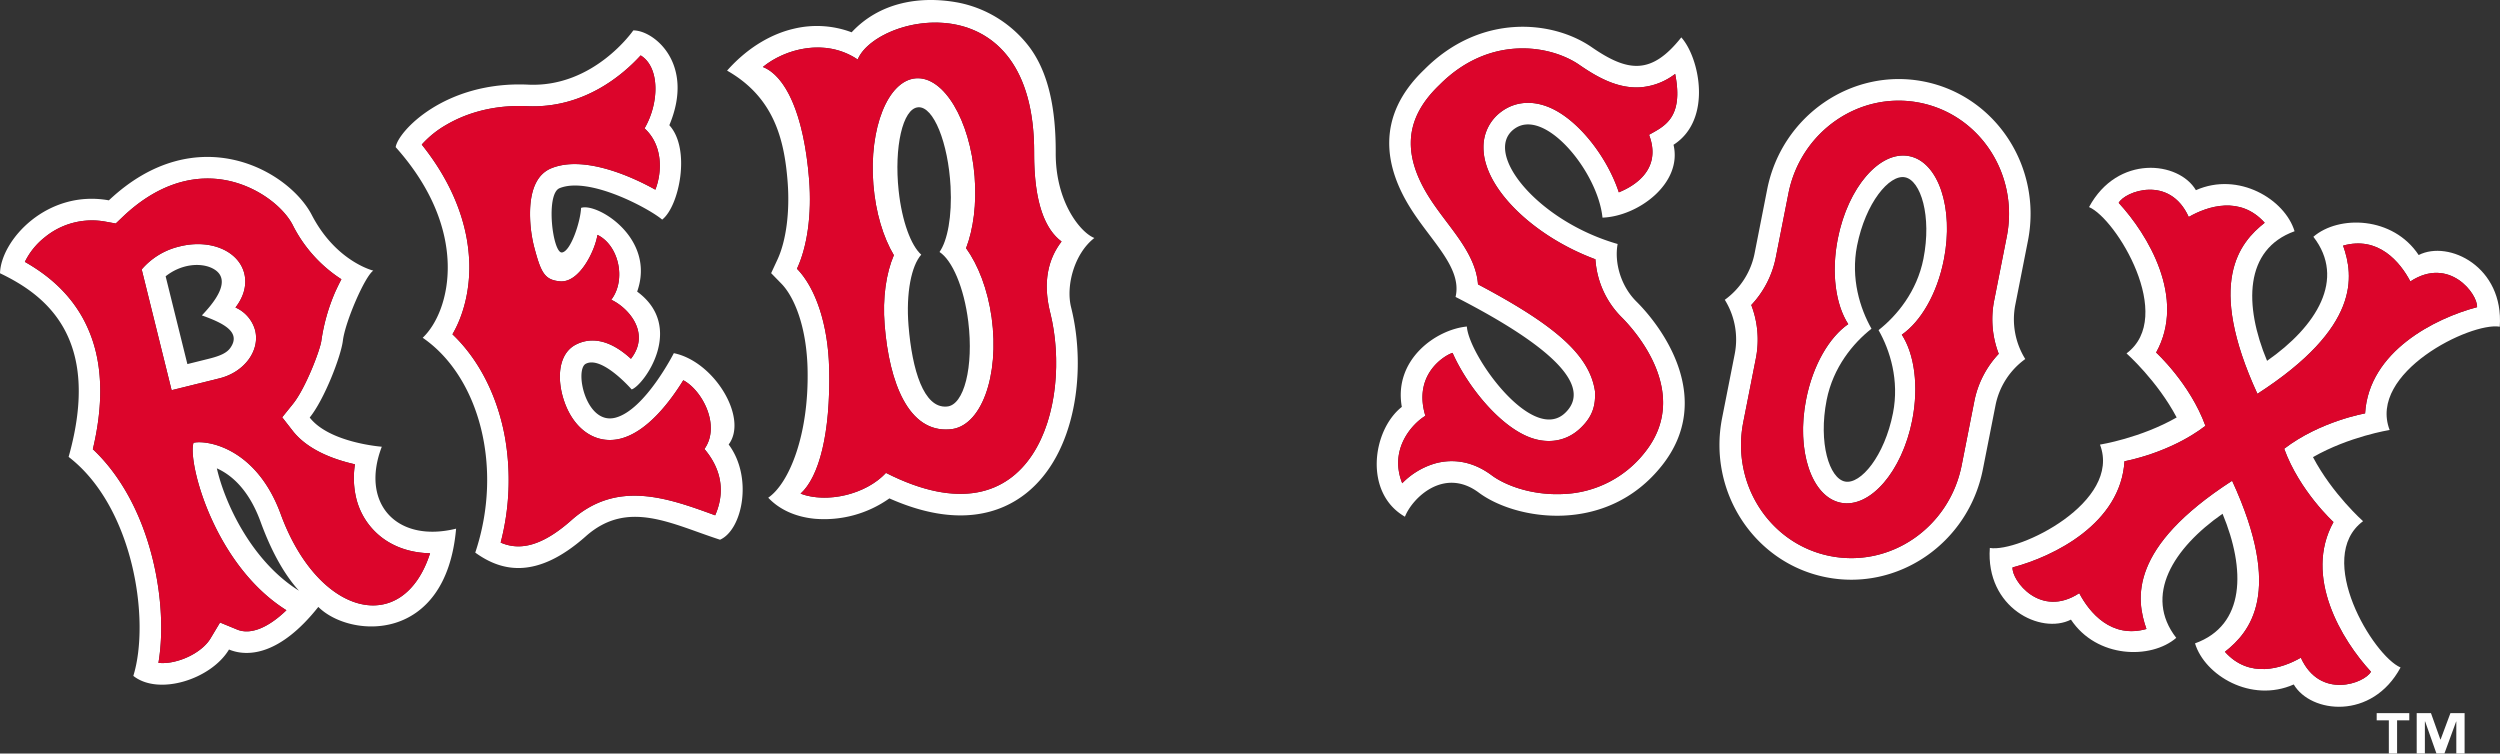
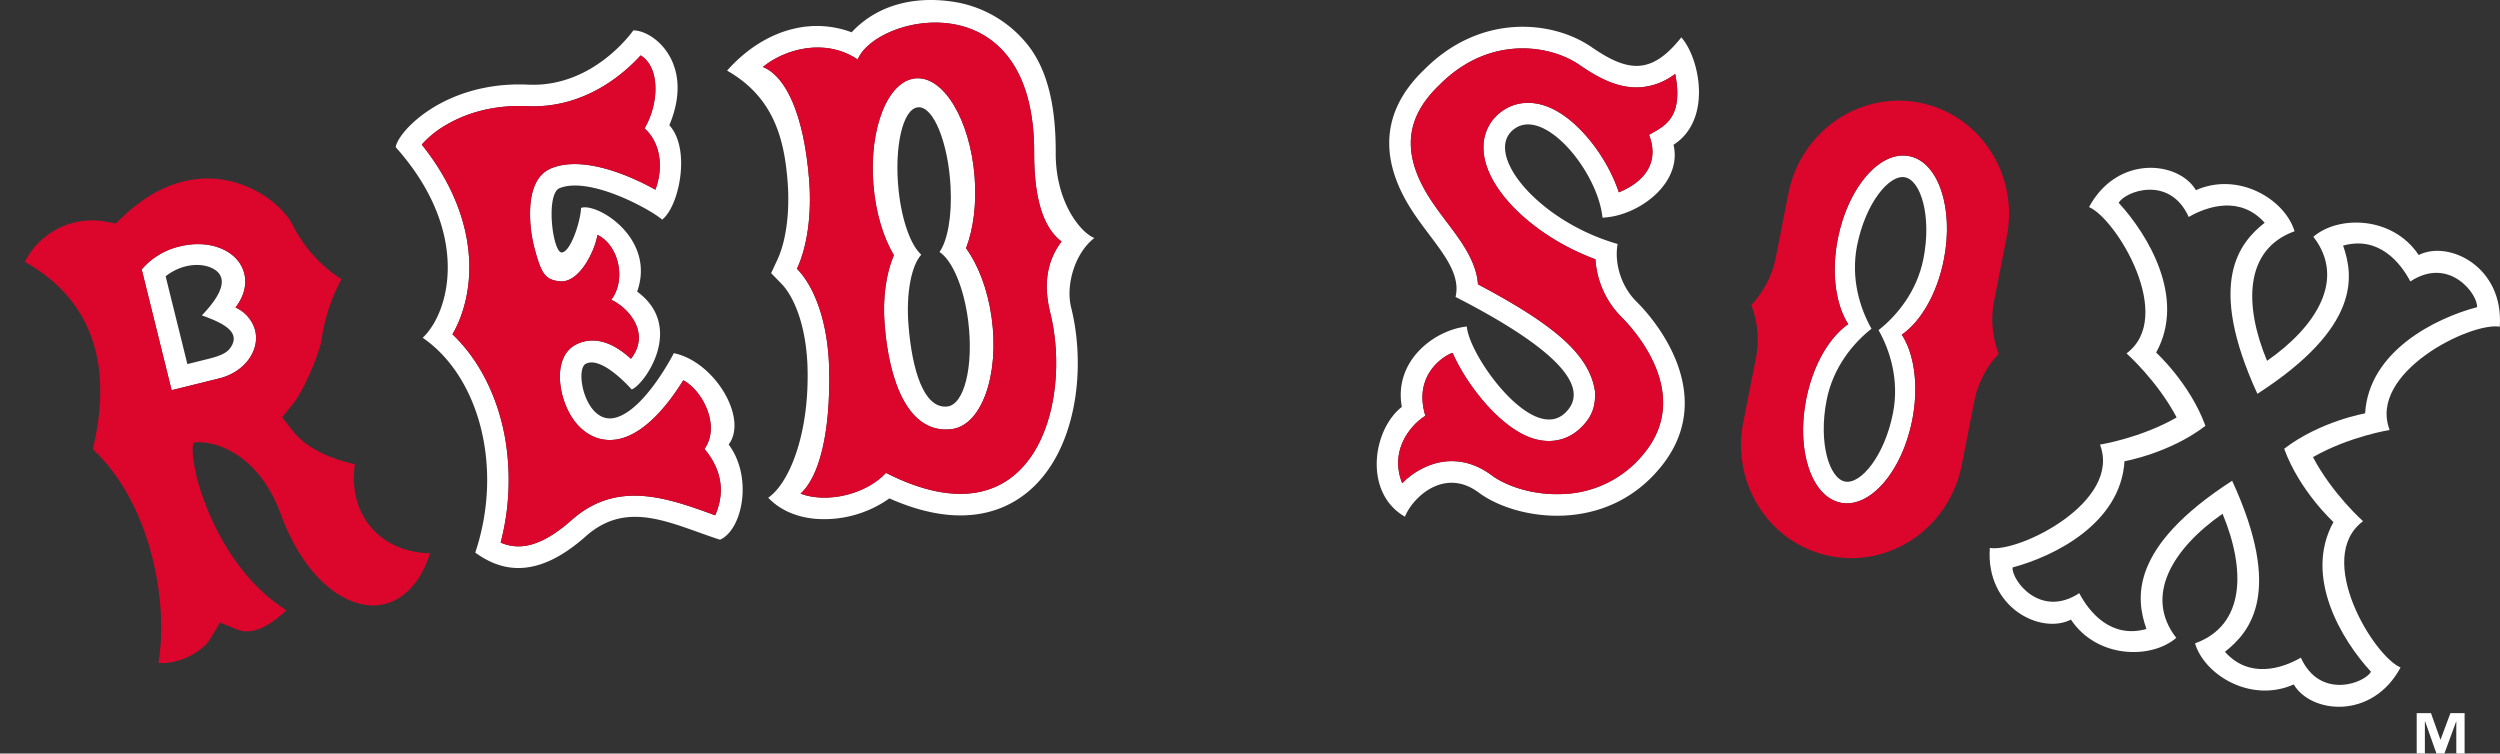
<svg xmlns="http://www.w3.org/2000/svg" width="1219.355" height="367.539" viewBox="0 0 1219.355 367.539">
  <rect x="0" y="0" width="1219.355" height="367.539" fill="#333333" stroke="none" />
  <defs>
    <style>
      .a {
        fill: #fff;
      }

      .b {
        fill: #dc052b;
      }
    </style>
  </defs>
  <title>boston-red_sox_logo-freelogovectors.net</title>
  <g>
    <path class="a" d="M501.522,337.287c3.561-9.285,5.22-21.664,4.147-35.062-2.213-27.481-15.041-48.882-28.681-47.797-13.623,1.117-22.88,24.288-20.683,51.774,1.09,13.677,4.831,25.843,9.986,34.492-3.758,8.786-5.56,20.765-4.486,34.043,2.268,28.27,11.695,52.503,31.704,50.903,15.348-.909,24.435-26.09,20.475-54.568-1.928-13.743-6.557-25.63-12.462-33.786M492.051,414.526c-11.179.887-16.86-17.84-18.602-39.504-1.276-15.874,1.386-29.179,6.212-34.585-4.952-4.349-9.422-16.208-11.026-31.217-2.251-21.072,1.912-40.069,9.498-40.66,7.553-.619,14.691,17.484,15.825,38.65.778,14.461-1.512,26.49-5.395,31.923,6.173,4.02,11.963,17.249,14.028,33.956,2.684,21.855-1.988,40.989-10.539,41.438" transform="translate(-30.323 -216.231)" />
    <path class="a" d="M545.243,290.864c.088-21.341-3.423-38.798-12.56-51.32a57.417,57.417,0,0,0-34.629-21.97c-19.084-3.665-38.819-.142-52.355,14.411a48.184,48.184,0,0,0-28.188-1.747c-9.427,2.169-21.483,7.964-32.559,20.437,22.809,12.965,27.881,33.435,29.508,53.943,1.178,14.762-.663,29.037-4.952,38.244l-3.067,6.595,5.067,5.198c5.242,5.39,10.933,17.32,12.379,35.374.17,2.059.29,4.212.329,6.42.685,32.192-9.142,55.658-19.199,62.532,5.456,5.801,13.393,9.416,22.863,10.287a54.961,54.961,0,0,0,36.234-9.953c33.512,14.883,54.705,7.072,66.772-2.542,24.381-19.434,29.464-60.324,21.855-90.659-2.64-10.632,1.638-26.276,11.355-33.813-6.463-2.432-18.936-17.145-18.854-41.438m-2.695,77.825c11.021,44.056-7.734,114.969-80.104,78.182-9.799,10.561-28.801,14.959-41.657,10.128,9.027-8.151,14.636-29.31,13.951-60.746-.471-21.982-6.699-39.707-15.699-48.942,4.903-10.468,7.307-26.21,5.916-43.525-2.596-32.46-11.651-50.585-22.54-54.885,10.506-8.644,30.269-14.39,46.247-3.637,9.087-22.02,86.365-39.241,86.064,45.552-.071,24.55,5.45,37.357,13.365,43.218-6.452,8.337-9.285,19.681-5.543,34.657" transform="translate(-30.323 -216.231)" />
    <path class="b" d="M534.726,290.817c.301-84.799-76.976-67.571-86.064-45.557-15.978-10.752-35.741-5.007-46.247,3.637,10.889,4.305,19.944,22.425,22.54,54.891,1.391,17.315-1.013,33.052-5.916,43.519,9,9.241,15.228,26.961,15.699,48.948.685,31.43-4.925,52.59-13.951,60.746,12.856,4.826,31.857.433,41.657-10.128,72.37,36.787,91.125-34.125,80.104-78.181-3.741-14.981-.909-26.32,5.543-34.662-7.915-5.861-13.437-18.668-13.365-43.213M493.507,425.642c-20.004,1.6-29.436-22.633-31.704-50.903-1.068-13.278.734-25.257,4.486-34.048-5.149-8.644-8.895-20.815-9.986-34.492-2.191-27.481,7.061-50.657,20.683-51.769,13.645-1.085,26.468,20.316,28.686,47.797,1.068,13.398-.591,25.777-4.152,35.062,5.905,8.151,10.539,20.037,12.462,33.786,3.96,28.472-5.122,53.658-20.475,54.568" transform="translate(-30.323 -216.231)" />
-     <path class="a" d="M216.544,434.117s-25.553-1.879-35.166-14.236c7.176-8.885,15.272-29.924,16.186-37.532,1.112-9.142,10.725-31.376,14.833-34.12,0,0-18.213-4.393-30.006-27.147-11.18-21.593-56.145-47.491-98.969-7.137-30.055-5.406-52.607,19.281-53.1,35.56,22.13,10.583,49.857,31.425,33.468,89.569,31.677,24.337,39.926,79.764,31.562,106.818,12.385,9.832,37.998,1.61,46.664-12.867,9.213,3.812,24.956,2.706,43.563-20.776,15.441,15.359,62.307,18.12,67.204-38.168-29.02,7.17-46.855-12.357-36.24-39.964m-49.462,32.427c-12.16-32.586-36.568-35.785-42.386-34.344-2.93,9.745,10.304,59.766,45.316,81.665-8.928,8.616-17.534,12.1-23.986,9.443l-8.386-3.451-4.65,7.773c-3.21,5.374-11.043,10.15-19.045,11.601a23.542,23.542,0,0,1-6.343.318c2.481-14.757,1.528-32.937-2.794-50.585-.022-.093-.055-.203-.077-.29-5.478-22.129-15.715-40.775-29.13-53.346,4.3-18.049,4.771-34.103,1.358-47.929a66.689,66.689,0,0,0-6.25-16.038c-7.51-13.563-18.613-21.927-28.253-27.404a34.803,34.803,0,0,1,9.63-11.936A36.285,36.285,0,0,1,81.56,324.297l5.22.948,3.851-3.665c15.266-14.368,32.214-20.442,49.003-17.605,15.885,2.717,28.85,13.091,33.429,21.954a67.551,67.551,0,0,0,23.773,26.506c-.997,1.89-2.01,3.944-3.04,6.211a92.716,92.716,0,0,0-6.743,23.844c-.636,4.508-7.69,23.132-13.869,30.773l-5.237,6.502,5.127,6.579c7.433,9.553,20.574,14.149,30.373,16.345a42.812,42.812,0,0,0,.619,16.531,34.139,34.139,0,0,0,7.619,14.625c6.891,7.817,16.849,11.99,28.401,12.237-13.201,40.945-54.666,31.02-73.005-19.538M176.136,504.345c-23.367-14.625-36.289-43.119-40.046-59.684,6.535,2.92,15.189,9.652,21.122,25.509,4.886,13.524,11.081,25.515,18.925,34.175" transform="translate(-30.323 -216.231)" />
    <path class="a" d="M145.169,366.209c3.67-4.678,5.461-10.134,4.541-15.452-2.043-11.837-16.553-18.334-32.203-14.22a34.636,34.636,0,0,0-18.071,11.103l14.587,58.9,23.351-5.779c12.067-2.985,19.834-13.453,17.391-23.4a17.094,17.094,0,0,0-9.597-11.152m-2.405,19.566c-1.764,2.602-5.028,4.037-10.478,5.407l-10.566,2.629L111.11,350.992c7.471-5.954,16.751-6.754,22.518-4.037,7.208,3.402,7.061,10.725-4.848,23.104,9.942,3.566,19.352,7.915,13.984,15.715" transform="translate(-30.323 -216.231)" />
    <path class="b" d="M204.068,459.22a42.598,42.598,0,0,1-.619-16.531c-9.805-2.197-22.94-6.792-30.373-16.345l-5.127-6.579,5.237-6.502c6.179-7.641,13.234-26.265,13.864-30.773a92.834,92.834,0,0,1,6.748-23.838c1.024-2.273,2.043-4.327,3.035-6.217a67.54,67.54,0,0,1-23.767-26.506c-4.579-8.863-17.545-19.237-33.43-21.954-16.789-2.832-33.736,3.237-49.002,17.605l-3.851,3.665-5.22-.948a36.305,36.305,0,0,0-29.475,7.723,34.668,34.668,0,0,0-9.63,11.936c9.64,5.478,20.744,13.842,28.253,27.404A66.715,66.715,0,0,1,76.961,387.403c3.413,13.82,2.942,29.88-1.358,47.929,13.415,12.566,23.652,31.211,29.13,53.341.022.088.055.197.077.296,4.322,17.643,5.275,35.829,2.788,50.58a23.349,23.349,0,0,0,6.348-.318c8.003-1.452,15.83-6.223,19.04-11.601l4.656-7.773,8.386,3.451c6.453,2.657,15.058-.827,23.986-9.443-35.018-21.899-48.252-71.915-45.316-81.665,5.817-1.435,30.225,1.764,42.385,34.344,18.334,50.558,59.804,60.483,73.005,19.539-11.552-.246-21.516-4.415-28.407-12.237a34.191,34.191,0,0,1-7.614-14.625m-66.695-58.457-23.351,5.779L99.436,347.641a34.721,34.721,0,0,1,18.071-11.108c15.649-4.114,30.159,2.388,32.203,14.225.92,5.319-.865,10.774-4.535,15.447a17.119,17.119,0,0,1,9.597,11.158c2.443,9.947-5.324,20.415-17.397,23.4" transform="translate(-30.323 -216.231)" />
    <path class="a" d="M358.978,388.489S344.9,416.255,330.445,419.963c-14.433,3.703-20.015-23.477-14.368-26.325,7.937-4.01,22.332,12.538,22.332,12.538,5.806-1.868,26.44-30.324,2.684-47.715,9.262-26.09-19.654-43.547-27.355-40.83-.28,6.715-5.029,21.193-9.301,21.74-4.524.564-8.129-28.516-1.194-31.354,14.609-5.96,44.237,10.249,50.043,15.332,8.293-6.403,14.132-34.421,3.5-46.045,12.631-30.061-7.587-46.313-17.577-46.242,0,0-19.183,27.925-51.254,26.457-40.649-1.862-63.507,22.825-64.641,30.483,36.59,40.918,26.703,80.192,13.179,92.971,27.645,18.985,39.488,63.474,25.635,104.786,12.155,8.781,29.332,13.864,53.932-7.97,20.475-18.169,41.739-5.971,65.462,1.687,10.922-4.853,16.164-30.455,4.201-46.45,9.695-12.829-7.006-40.523-26.747-44.538M379.135,467.569c-24.03-8.846-48.055-17.167-70.074,2.355-15.759,13.984-26.402,14.466-34.542,10.95a120.975,120.975,0,0,0,2.01-51.829c-.416-2.218-.898-4.442-1.446-6.611-4.398-17.441-12.785-32.405-24.079-43.158,5.489-9.405,8.534-21.763,8.216-34.498a83.127,83.127,0,0,0-1.342-12.664c-2.383-12.757-8.386-28.538-21.845-45.365a48.065,48.065,0,0,1,12.067-9.684c7.844-4.585,21.045-9.876,39.362-9.049,27.547,1.254,46.74-15.332,55.34-24.759,9.515,5.833,9.043,23.362,1.885,35.582,8.797,7.986,8.775,20.881,5.275,29.908-13.267-7.417-35.555-16.63-50.711-10.462-6.365,2.596-9.843,9.186-10.347,19.61a66.209,66.209,0,0,0,1.84,18.377c3.407,12.971,5.138,16.493,12.746,17.178,9.389.805,16.986-14.762,18.24-22.655,10.385,5.028,14.192,21.834,6.727,31.639,8.32,3.873,19.418,16.181,9.596,28.79-10.352-9.493-19.451-10.648-26.725-6.984-9.383,4.744-9.383,18.251-5.423,28.801,5.018,13.332,15.671,20.059,27.163,17.117,13.135-3.38,24.304-18.388,30.521-28.456,9.125,4.771,18.432,22.113,10.303,33.523,5.981,7.017,11.459,18.207,5.242,32.345" transform="translate(-30.323 -216.231)" />
    <path class="b" d="M363.59,401.699c-6.217,10.073-17.386,25.076-30.521,28.456-11.492,2.942-22.146-3.78-27.163-17.117-3.96-10.544-3.96-24.052,5.423-28.801,7.274-3.659,16.373-2.509,26.725,6.984,9.821-12.609-1.282-24.917-9.596-28.79,7.466-9.805,3.659-26.605-6.732-31.633-1.249,7.888-8.847,23.461-18.235,22.65-7.608-.685-9.339-4.201-12.746-17.172a66.053,66.053,0,0,1-1.84-18.383c.504-10.418,3.982-17.008,10.347-19.61,15.157-6.168,37.445,3.051,50.711,10.462,3.495-9.022,3.522-21.921-5.275-29.908,7.154-12.215,7.625-29.743-1.884-35.582-8.6,9.427-27.793,26.013-55.34,24.764-18.317-.832-31.518,4.459-39.362,9.043A48.062,48.062,0,0,0,236.034,286.752c13.459,16.822,19.462,32.608,21.845,45.365a83.744,83.744,0,0,1,1.342,12.659c.318,12.741-2.728,25.093-8.216,34.498,11.295,10.753,19.681,25.723,24.079,43.158.542,2.175,1.03,4.393,1.441,6.611a120.892,120.892,0,0,1-2.005,51.829c8.14,3.522,18.783,3.04,34.542-10.95,22.014-19.517,46.045-11.202,70.074-2.355,6.217-14.138.74-25.328-5.242-32.345,8.129-11.41-1.178-28.752-10.304-33.523" transform="translate(-30.323 -216.231)" />
    <path class="a" d="M1210.013,340.62c-12.56-18.952-39.028-19.538-51.363-8.906,16.022,20.629,1.484,43.738-22.584,60.511-11.3-27.076-11.152-54.37,13.415-63.206-4.7-15.567-27.333-29.25-48.121-20.032-8.326-14.154-38.239-17.534-52.125,8.244,13.278,5.647,42.314,53.511,18.284,71.367,0,0,14.976,13.267,24.457,31.244-17.654,10.101-37.401,13.245-37.401,13.245,10.698,27.963-39.477,52.76-53.729,50.405-2.109,29.217,24.961,42.402,39.564,34.947,12.582,18.925,39.039,19.517,51.363,8.906-16.005-20.623-1.479-43.744,22.584-60.538,11.284,27.098,11.169,54.381-13.431,63.217,4.7,15.562,27.36,29.256,48.153,20.042,8.315,14.127,38.206,17.517,52.103-8.282-13.256-5.62-42.298-53.494-18.295-71.351,0,0-14.976-13.256-24.425-31.244,17.622-10.084,37.385-13.239,37.385-13.239-10.692-27.947,39.499-52.744,53.713-50.383,2.109-29.228-24.918-42.413-39.548-34.947m-26.128,77.228s-21.954,3.824-39.477,17.255c7.575,20.744,24.052,35.752,24.052,35.752-14.746,26.605,4.086,57.646,18.279,72.994-2.991,5.576-24.83,13.831-34.191-6.836-9.197,5.28-25.109,10.44-37.034-2.865,12.259-9.646,28.626-28.916,3.517-83.435-50.421,32.564-46.954,57.591-41.799,72.299-17.178,4.842-27.837-8.068-32.767-17.463-19.002,12.44-32.986-6.25-32.537-12.555,20.245-5.357,52.776-21.445,54.595-51.791,0,0,21.976-3.851,39.488-17.276-7.564-20.733-24.047-35.747-24.047-35.747,14.762-26.599-4.07-57.63-18.262-73.005,2.991-5.554,24.797-13.825,34.158,6.874,9.213-5.291,25.142-10.468,37.05,2.832-12.242,9.641-28.62,28.9-3.555,83.434,50.454-32.542,46.976-57.558,41.799-72.282,17.227-4.837,27.859,8.057,32.8,17.462,18.991-12.451,32.986,6.239,32.537,12.549-20.234,5.34-52.788,21.428-54.606,51.801" transform="translate(-30.323 -216.231)" />
    <polygon class="a" points="1190.378 360.708 1190.28 360.708 1185.69 347.83 1178.728 347.83 1178.728 367.539 1182.715 367.539 1182.715 351.873 1182.836 351.873 1188.362 367.539 1192.235 367.539 1197.981 351.873 1198.047 351.873 1198.047 367.539 1202.089 367.539 1202.089 347.83 1195.171 347.83 1190.378 360.708" />
-     <polygon class="a" points="1159.211 351.352 1165.138 351.352 1165.138 367.539 1169.158 367.539 1169.158 351.352 1175.107 351.352 1175.107 347.83 1159.211 347.83 1159.211 351.352" />
-     <path class="b" d="M1205.955,353.497c-4.941-9.405-15.578-22.299-32.8-17.462,5.176,14.724,8.655,39.74-41.799,72.282-25.065-54.535-8.687-73.794,3.55-83.435-11.908-13.299-27.837-8.123-37.045-2.832-9.361-20.7-31.167-12.429-34.164-6.874,14.198,15.381,33.03,46.406,18.262,73.005,0,0,16.488,15.014,24.052,35.747-17.512,13.426-39.488,17.276-39.488,17.276-1.819,30.346-34.356,46.433-54.595,51.79-.449,6.305,13.535,24.994,32.537,12.555,4.93,9.394,15.584,22.305,32.767,17.463-5.154-14.707-8.622-39.734,41.8-72.299,25.109,54.518,8.742,73.789-3.522,83.435,11.93,13.305,27.837,8.145,37.039,2.865,9.361,20.667,31.195,12.418,34.191,6.836-14.198-15.348-33.024-46.39-18.284-72.994,0,0-16.477-15.003-24.047-35.752,17.523-13.431,39.477-17.254,39.477-17.254,1.819-30.373,34.372-46.461,54.601-51.801.449-6.31-13.54-25-32.531-12.549" transform="translate(-30.323 -216.231)" />
-     <path class="a" d="M1018.135,391.347a36.648,36.648,0,0,1-4.815-26.676l6.118-31.019c7.061-35.889-15.682-70.737-50.75-77.661-35.04-6.896-69.351,16.679-76.434,52.596l-6.096,30.998a36.753,36.753,0,0,1-14.582,22.869,36.703,36.703,0,0,1,4.804,26.648L870.262,420.116c-7.071,35.9,15.683,70.748,50.739,77.661,35.073,6.924,69.352-16.679,76.445-52.585l6.118-30.998a36.568,36.568,0,0,1,14.571-22.847m-24.896,20.82L987.121,443.16c-5.982,30.258-34.662,50.092-64.082,44.292C893.624,481.667,874.628,452.428,880.587,422.148l6.118-30.998a47.09,47.09,0,0,0-2.208-26.145,47.209,47.209,0,0,0,11.985-23.367l6.118-30.998c5.96-30.269,34.64-50.114,64.05-44.303,29.425,5.812,48.444,35.035,42.462,65.304l-6.118,31.003a46.958,46.958,0,0,0,2.197,26.161,46.921,46.921,0,0,0-11.952,23.362" transform="translate(-30.323 -216.231)" />
    <path class="a" d="M961.527,292.38c-14.291-2.837-29.869,15.211-34.821,40.277-3.286,16.685-1.019,32.279,5.083,41.662-9.224,6.376-17.227,19.933-20.514,36.629-4.963,25.065,2.624,47.666,16.893,50.492,14.296,2.799,29.864-15.228,34.826-40.287,3.286-16.69,1.013-32.296-5.083-41.69,9.213-6.354,17.238-19.916,20.508-36.623,4.946-25.044-2.618-47.655-16.893-50.459m6.924,50.109c-3.166,15.923-12.921,27.717-21.877,34.755,5.625,9.898,10.183,24.485,7.039,40.457-4.13,20.941-15.759,34.909-23.389,33.397-7.658-1.506-13.091-18.826-8.972-39.762,3.155-15.973,12.921-27.76,21.877-34.777-5.625-9.903-10.183-24.501-7.05-40.474,4.152-20.93,15.77-34.898,23.395-33.386,7.652,1.49,13.119,18.832,8.978,39.789" transform="translate(-30.323 -216.231)" />
    <path class="b" d="M1002.994,362.643l6.124-31.003c5.976-30.264-13.042-59.487-42.462-65.304-29.415-5.806-58.095,14.039-64.055,44.303l-6.118,30.998a47.244,47.244,0,0,1-11.98,23.367,47.152,47.152,0,0,1,2.202,26.144L880.587,422.152c-5.96,30.275,13.042,59.514,42.451,65.298,29.42,5.801,58.101-14.034,64.082-44.292l6.118-30.992a46.88,46.88,0,0,1,11.952-23.356,46.982,46.982,0,0,1-2.197-26.166M978.422,342.842c-3.275,16.707-11.3,30.264-20.508,36.623,6.096,9.389,8.364,25,5.083,41.69-4.968,25.054-20.53,43.081-34.826,40.282-14.269-2.821-21.855-25.421-16.893-50.487,3.287-16.696,11.289-30.258,20.508-36.634-6.096-9.383-8.364-24.972-5.078-41.657,4.952-25.071,20.53-43.114,34.821-40.282,14.269,2.81,21.834,25.421,16.893,50.465" transform="translate(-30.323 -216.231)" />
    <path class="a" d="M806.651,239.237c-19.111-13.185-54.244-16.636-81.605,10.895-24.66,23.554-18.662,48.389-7.11,67.078,10.259,16.63,25.679,29.552,22.327,43.854,35.319,18.092,69.79,40.967,53.439,56.572-15.984,15.25-46.965-28.023-47.929-42.144-15.2,1.495-35.802,16.257-31.721,39.203-14.45,11.366-18.657,41.975,1.523,53.56,3.516-9.038,19.018-24.43,36.032-11.744,18.026,13.442,62.368,20.831,89.339-13.245,25.816-32.603.203-67.413-12.505-79.984-7.608-7.565-10.807-19.024-9.126-28.045-39.104-11.202-65.89-44.473-50.519-56.047,14.724-11.081,40.901,20.793,43.125,43.191,17.375-.635,39.104-16.679,34.646-35.533,19.084-12.193,12.708-42.435,3.796-52.382-14.505,18.284-25.892,17.079-43.711,4.771m27.974,42.741c7.406,19.352-11.831,26.796-14.724,28.067-5.729-17.342-19.67-35.204-33.397-41.224-8.72-3.834-17.276-3.1-24.03,1.955a21.247,21.247,0,0,0-8.6,17.249,27.521,27.521,0,0,0,.449,4.99c3.467,18.689,26.533,39.455,54.157,49.687A43.812,43.812,0,0,0,821.019,370.721c4.355,4.3,20.612,21.812,20.464,42.188-.055,7.718-2.459,15.841-8.797,23.828a52.99,52.99,0,0,1-40.211,20.459c-15.589.674-28.352-4.497-34.564-9.131-10.994-8.189-21.237-7.63-27.93-5.708a36.96,36.96,0,0,0-15.737,9.569c-6.776-17.068,5.576-29.54,11.301-32.865-6.173-20.163,9.35-29.53,13.256-30.713,6.787,15.392,22.212,35.204,37.445,41.126,9.17,3.539,18.131,1.934,24.715-4.223,6.212-5.795,7.603-11.24,7.324-18.038-2.553-18.016-19.993-32.663-57.082-52.3-.805-11.267-8.167-21.045-15.354-30.548-3.095-4.108-6.283-8.337-8.956-12.686-5.669-9.17-8.54-17.862-8.457-25.871v-.164c.115-9.969,4.765-19.188,13.979-27.996,24.539-24.693,54.305-19.402,68.245-9.766,8.43,5.817,18.542,11.673,29.76,10.922a31.633,31.633,0,0,0,16.948-6.524c4.3,21.691-5.582,25.613-12.741,29.699" transform="translate(-30.323 -216.231)" />
    <path class="b" d="M830.42,258.8c-11.223.756-21.335-5.105-29.765-10.917-13.94-9.641-43.7-14.932-68.245,9.761-9.208,8.808-13.864,18.027-13.979,27.996v.17c-.077,8.008,2.788,16.696,8.463,25.865,2.673,4.349,5.861,8.583,8.95,12.691,7.192,9.498,14.554,19.276,15.354,30.549,37.094,19.637,54.529,34.284,57.087,52.3.279,6.792-1.112,12.237-7.329,18.038-6.579,6.157-15.545,7.762-24.715,4.218-15.233-5.921-30.658-25.728-37.445-41.126-3.9,1.183-19.423,10.55-13.25,30.718-5.724,3.319-18.081,15.797-11.3,32.865a36.788,36.788,0,0,1,15.737-9.569c6.688-1.928,16.937-2.481,27.925,5.708,6.212,4.629,18.98,9.805,34.564,9.131a53.018,53.018,0,0,0,40.216-20.464c6.332-7.986,8.742-16.11,8.797-23.822.148-20.382-16.115-37.888-20.47-42.188a43.867,43.867,0,0,1-12.538-28.023c-27.623-10.232-50.689-30.998-54.157-49.687a27.903,27.903,0,0,1-.449-4.984,21.237,21.237,0,0,1,8.605-17.249c6.748-5.056,15.31-5.79,24.025-1.961,13.727,6.025,27.667,23.882,33.402,41.224,2.887-1.271,22.124-8.709,14.724-28.067,7.154-4.086,17.041-8.003,12.741-29.694a31.645,31.645,0,0,1-16.948,6.518" transform="translate(-30.323 -216.231)" />
  </g>
</svg>